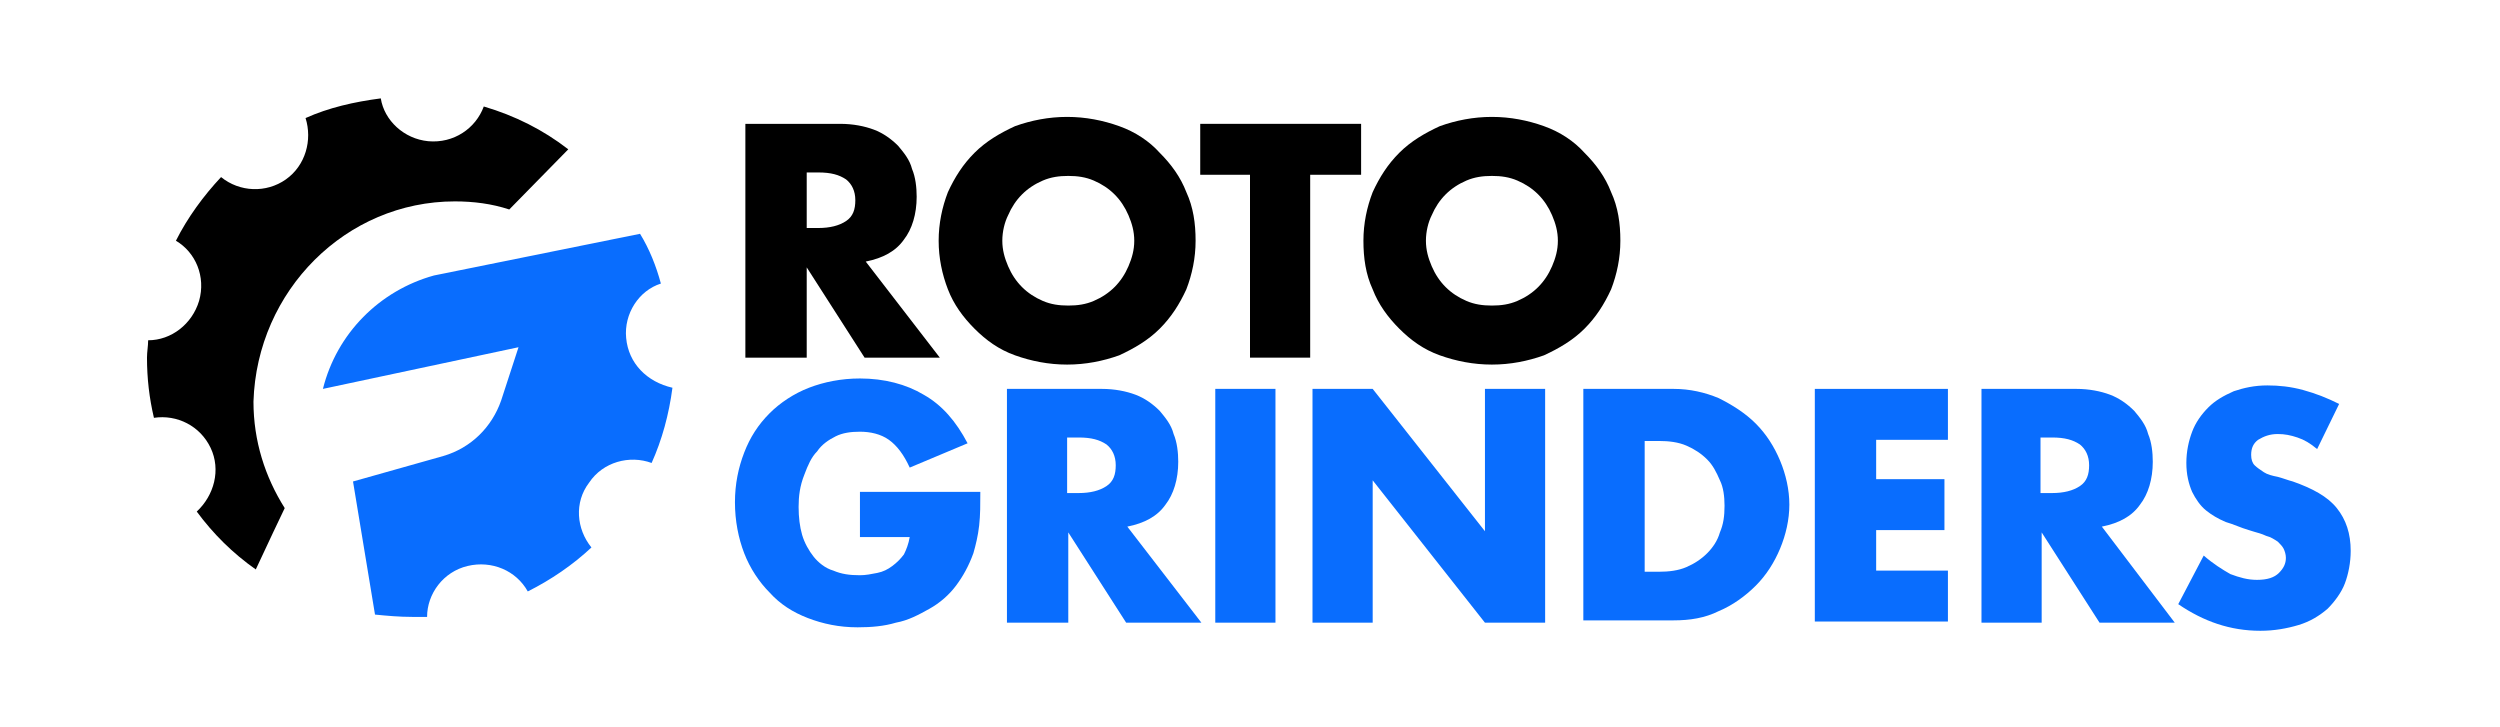
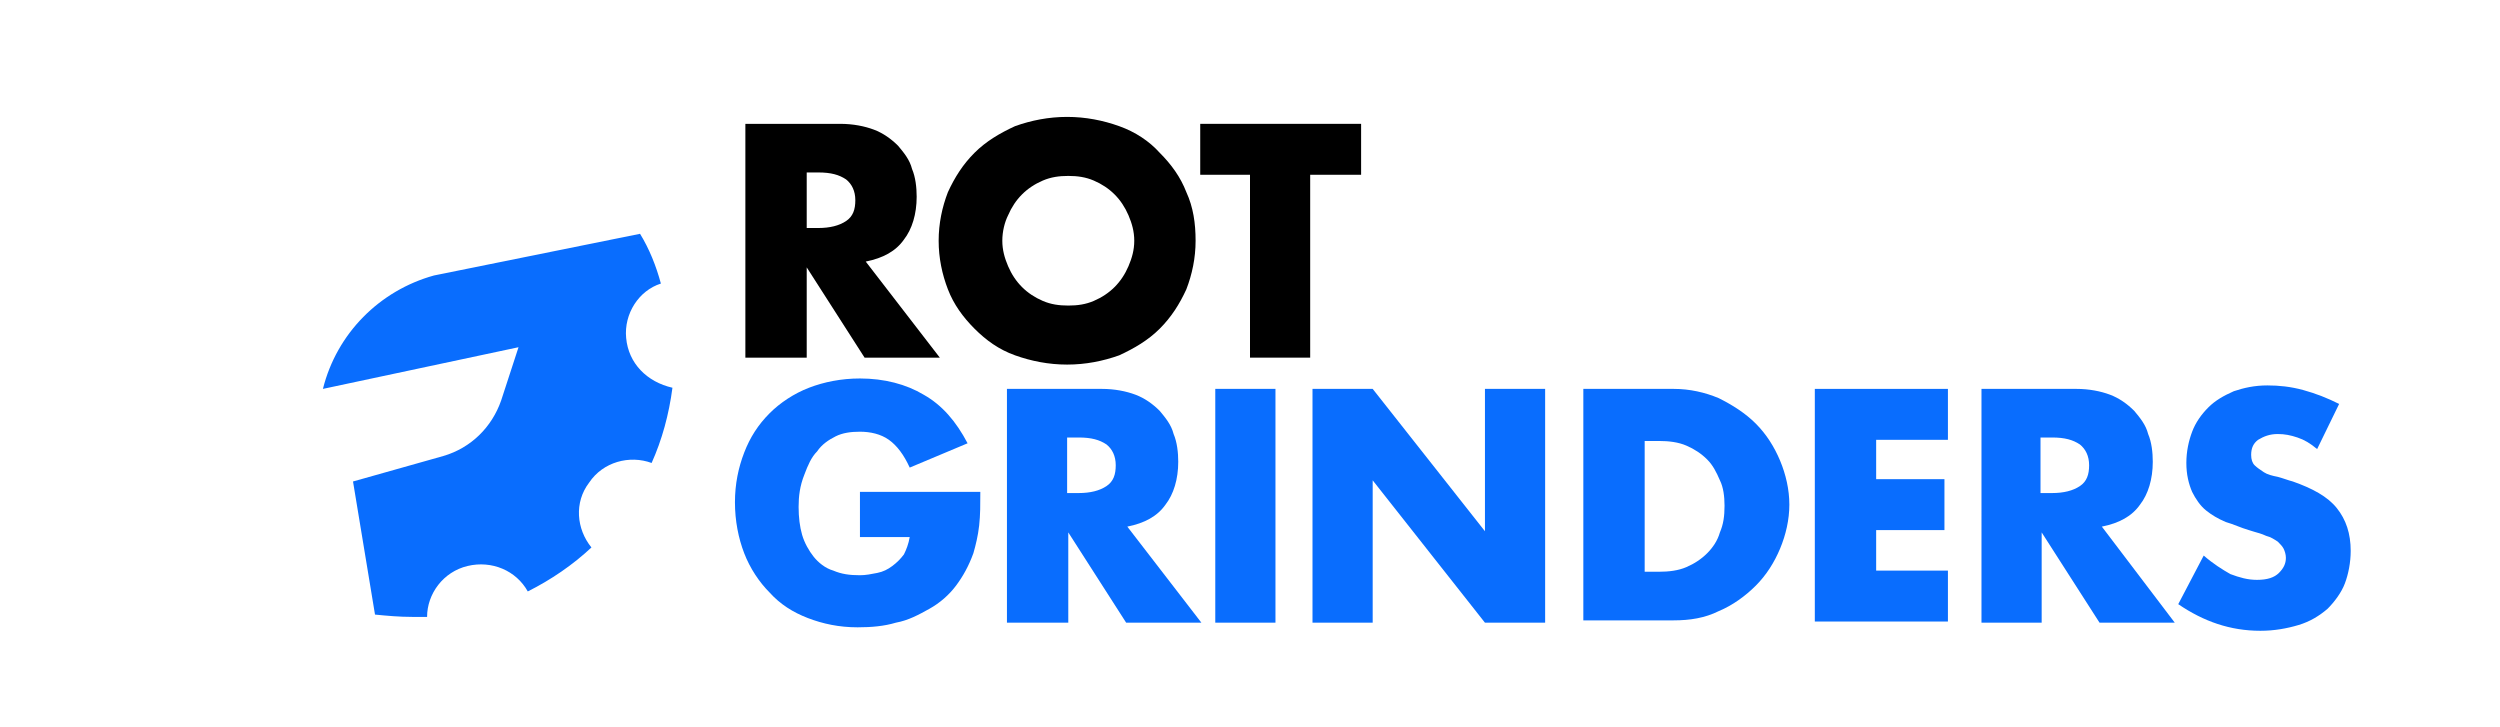
<svg xmlns="http://www.w3.org/2000/svg" version="1.1" id="Layer_1" x="0px" y="0px" viewBox="0 0 216 62.8" style="enable-background:new 0 0 216 62.8;" xml:space="preserve">
  <style type="text/css">
	.st0{fill-rule:evenodd;clip-rule:evenodd;}
	.stx{fill:#f98c13;}
    .st1{fill:#096DFE;}
    .st2{fill:#000;}
</style>
  <g>
-     <path class="st2" d="M39.3,17.4c1.6,0,3.2,0.2,4.7,0.7l5.1-5.2c-2.2-1.7-4.6-2.9-7.3-3.7c-0.7,1.9-2.6,3.2-4.8,3c-2.1-0.2-3.8-1.8-4.1-3.7   c-2.3,0.3-4.5,0.8-6.5,1.7c0.6,1.9,0,4.1-1.7,5.3c-1.7,1.2-4,1.1-5.6-0.2c-1.5,1.6-2.9,3.5-3.9,5.5c1.7,1,2.6,3.1,2,5.2   c-0.6,2-2.4,3.4-4.4,3.4c0,0.5-0.1,1-0.1,1.5c0,1.8,0.2,3.5,0.6,5.2c2-0.3,4,0.7,4.9,2.6c0.9,1.9,0.3,4.1-1.2,5.5   c1.4,1.9,3.1,3.6,5.1,5l1.5-3.2l1-2.1c-1.7-2.7-2.7-5.8-2.7-9.2C22.2,25.1,29.9,17.4,39.3,17.4z" />
    <g>
      <path class="st2" d="M81.2,30.9h-6.5l-5-7.8v7.8h-5.3V10.7h8.2c1.1,0,2.1,0.2,2.9,0.5c0.8,0.3,1.5,0.8,2.1,1.4c0.5,0.6,1,1.2,1.2,2    c0.3,0.7,0.4,1.6,0.4,2.4c0,1.5-0.4,2.8-1.1,3.7c-0.7,1-1.8,1.6-3.3,1.9L81.2,30.9z M69.7,19.7h1c1,0,1.8-0.2,2.4-0.6    c0.6-0.4,0.8-1,0.8-1.8c0-0.8-0.3-1.4-0.8-1.8c-0.6-0.4-1.3-0.6-2.4-0.6h-1V19.7z" />
      <path class="st2" d="M81.1,20.8c0-1.5,0.3-2.9,0.8-4.2c0.6-1.3,1.3-2.4,2.3-3.4c1-1,2.2-1.7,3.5-2.3c1.4-0.5,2.9-0.8,4.5-0.8    c1.6,0,3.1,0.3,4.5,0.8c1.4,0.5,2.6,1.3,3.5,2.3c1,1,1.8,2.1,2.3,3.4c0.6,1.3,0.8,2.7,0.8,4.2c0,1.5-0.3,2.9-0.8,4.2    c-0.6,1.3-1.3,2.4-2.3,3.4c-1,1-2.2,1.7-3.5,2.3c-1.4,0.5-2.9,0.8-4.5,0.8c-1.6,0-3.1-0.3-4.5-0.8c-1.4-0.5-2.5-1.3-3.5-2.3    c-1-1-1.8-2.1-2.3-3.4C81.4,23.7,81.1,22.3,81.1,20.8z M86.6,20.8c0,0.8,0.2,1.5,0.5,2.2c0.3,0.7,0.7,1.3,1.2,1.8    c0.5,0.5,1.1,0.9,1.8,1.2c0.7,0.3,1.4,0.4,2.2,0.4c0.8,0,1.5-0.1,2.2-0.4c0.7-0.3,1.3-0.7,1.8-1.2c0.5-0.5,0.9-1.1,1.2-1.8    c0.3-0.7,0.5-1.4,0.5-2.2c0-0.8-0.2-1.5-0.5-2.2c-0.3-0.7-0.7-1.3-1.2-1.8c-0.5-0.5-1.1-0.9-1.8-1.2c-0.7-0.3-1.4-0.4-2.2-0.4    c-0.8,0-1.5,0.1-2.2,0.4c-0.7,0.3-1.3,0.7-1.8,1.2c-0.5,0.5-0.9,1.1-1.2,1.8C86.8,19.2,86.6,20,86.6,20.8z" />
      <path class="st2" d="M113.2,15.1v15.8H108V15.1h-4.3v-4.4h13.9v4.4H113.2z" />
-       <path class="st2" d="M117.8,20.8c0-1.5,0.3-2.9,0.8-4.2c0.6-1.3,1.3-2.4,2.3-3.4c1-1,2.2-1.7,3.5-2.3c1.4-0.5,2.9-0.8,4.5-0.8    c1.6,0,3.1,0.3,4.5,0.8c1.4,0.5,2.6,1.3,3.5,2.3c1,1,1.8,2.1,2.3,3.4c0.6,1.3,0.8,2.7,0.8,4.2c0,1.5-0.3,2.9-0.8,4.2    c-0.6,1.3-1.3,2.4-2.3,3.4c-1,1-2.2,1.7-3.5,2.3c-1.4,0.5-2.9,0.8-4.5,0.8c-1.6,0-3.1-0.3-4.5-0.8c-1.4-0.5-2.5-1.3-3.5-2.3    c-1-1-1.8-2.1-2.3-3.4C118,23.7,117.8,22.3,117.8,20.8z M123.2,20.8c0,0.8,0.2,1.5,0.5,2.2c0.3,0.7,0.7,1.3,1.2,1.8    c0.5,0.5,1.1,0.9,1.8,1.2c0.7,0.3,1.4,0.4,2.2,0.4c0.8,0,1.5-0.1,2.2-0.4c0.7-0.3,1.3-0.7,1.8-1.2c0.5-0.5,0.9-1.1,1.2-1.8    c0.3-0.7,0.5-1.4,0.5-2.2c0-0.8-0.2-1.5-0.5-2.2c-0.3-0.7-0.7-1.3-1.2-1.8c-0.5-0.5-1.1-0.9-1.8-1.2c-0.7-0.3-1.4-0.4-2.2-0.4    c-0.8,0-1.5,0.1-2.2,0.4c-0.7,0.3-1.3,0.7-1.8,1.2c-0.5,0.5-0.9,1.1-1.2,1.8C123.4,19.2,123.2,20,123.2,20.8z" />
    </g>
    <path class="st0" d="M24,16.9" />
    <path class="st1" d="M54.1,29.2c-0.2-2.1,1.1-4.1,3-4.7c-0.4-1.5-1-3-1.8-4.3l-17.8,3.6c-4.7,1.3-8.4,5-9.6,9.8L44.8,30l-1.5,4.6   c-0.8,2.3-2.6,4.1-5,4.8l-7.8,2.2l1.9,11.5c1,0.1,2.1,0.2,3.2,0.2c0.4,0,0.9,0,1.3,0c0-2,1.4-3.9,3.5-4.4c2.1-0.5,4.2,0.4,5.2,2.2   c2-1,3.9-2.3,5.5-3.8c-1.3-1.6-1.5-3.9-0.2-5.6c1.2-1.8,3.5-2.4,5.4-1.7c0.9-2,1.5-4.2,1.8-6.5C55.9,33,54.3,31.4,54.1,29.2z" />
    <path class="st1" d="M74.3,42.5h10.4c0,1.1,0,2-0.1,2.9c-0.1,0.9-0.3,1.7-0.5,2.4c-0.4,1.1-0.9,2-1.5,2.8c-0.6,0.8-1.4,1.5-2.3,2   c-0.9,0.5-1.8,1-2.9,1.2c-1,0.3-2.1,0.4-3.3,0.4c-1.6,0-3-0.3-4.3-0.8c-1.3-0.5-2.4-1.2-3.3-2.2c-0.9-0.9-1.7-2.1-2.2-3.4   c-0.5-1.3-0.8-2.8-0.8-4.4c0-1.6,0.3-3,0.8-4.3c0.5-1.3,1.2-2.4,2.2-3.4c0.9-0.9,2.1-1.7,3.4-2.2c1.3-0.5,2.8-0.8,4.4-0.8   c2.1,0,4,0.5,5.5,1.4c1.6,0.9,2.8,2.3,3.8,4.2l-5,2.1c-0.5-1.1-1.1-1.9-1.8-2.4c-0.7-0.5-1.6-0.7-2.5-0.7c-0.8,0-1.5,0.1-2.1,0.4   c-0.6,0.3-1.2,0.7-1.6,1.3c-0.5,0.5-0.8,1.2-1.1,2C69.1,42,69,42.9,69,43.8c0,0.9,0.1,1.7,0.3,2.4c0.2,0.7,0.6,1.4,1,1.9   c0.4,0.5,1,1,1.7,1.2c0.7,0.3,1.4,0.4,2.3,0.4c0.5,0,1-0.1,1.5-0.2c0.5-0.1,0.9-0.3,1.3-0.6c0.4-0.3,0.7-0.6,1-1   c0.2-0.4,0.4-0.9,0.5-1.5h-4.3V42.5z" />
    <path class="st1" d="M103.8,53.8h-6.5l-5-7.8v7.8H87V33.6h8.2c1.1,0,2.1,0.2,2.9,0.5c0.8,0.3,1.5,0.8,2.1,1.4c0.5,0.6,1,1.2,1.2,2   c0.3,0.7,0.4,1.6,0.4,2.4c0,1.5-0.4,2.8-1.1,3.7c-0.7,1-1.8,1.6-3.3,1.9L103.8,53.8z M92.2,42.6h1c1,0,1.8-0.2,2.4-0.6   c0.6-0.4,0.8-1,0.8-1.8c0-0.8-0.3-1.4-0.8-1.8c-0.6-0.4-1.3-0.6-2.4-0.6h-1V42.6z" />
    <path class="st1" d="M110.2,33.6v20.2H105V33.6H110.2z" />
    <path class="st1" d="M113.4,53.8V33.6h5.2l9.7,12.3V33.6h5.2v20.2h-5.2l-9.7-12.3v12.3H113.4z" />
    <path class="st1" d="M136.8,33.6h7.8c1.4,0,2.7,0.3,3.9,0.8c1.2,0.6,2.3,1.3,3.2,2.2c0.9,0.9,1.6,2,2.1,3.2   c0.5,1.2,0.8,2.5,0.8,3.8c0,1.3-0.3,2.6-0.8,3.8c-0.5,1.2-1.2,2.3-2.1,3.2c-0.9,0.9-2,1.7-3.2,2.2c-1.2,0.6-2.5,0.8-3.9,0.8h-7.8   V33.6z M142.1,49.4h1.2c0.9,0,1.7-0.1,2.4-0.4c0.7-0.3,1.3-0.7,1.8-1.2c0.5-0.5,0.9-1.1,1.1-1.8c0.3-0.7,0.4-1.4,0.4-2.3   c0-0.8-0.1-1.6-0.4-2.2c-0.3-0.7-0.6-1.3-1.1-1.8c-0.5-0.5-1.1-0.9-1.8-1.2c-0.7-0.3-1.5-0.4-2.4-0.4h-1.2V49.4z" />
    <path class="st1" d="M168.3,38h-6.2v3.4h5.9v4.4h-5.9v3.5h6.2v4.4h-11.5V33.6h11.5V38z" />
    <path class="st1" d="M187.9,53.8h-6.5l-5-7.8v7.8h-5.2V33.6h8.2c1.1,0,2.1,0.2,2.9,0.5c0.8,0.3,1.5,0.8,2.1,1.4   c0.5,0.6,1,1.2,1.2,2c0.3,0.7,0.4,1.6,0.4,2.4c0,1.5-0.4,2.8-1.1,3.7c-0.7,1-1.8,1.6-3.3,1.9L187.9,53.8z M176.3,42.6h1   c1,0,1.8-0.2,2.4-0.6c0.6-0.4,0.8-1,0.8-1.8c0-0.8-0.3-1.4-0.8-1.8c-0.6-0.4-1.3-0.6-2.4-0.6h-1V42.6z" />
    <path class="st1" d="M200.2,38.8c-0.6-0.5-1.1-0.8-1.7-1c-0.6-0.2-1.1-0.3-1.7-0.3c-0.7,0-1.2,0.2-1.7,0.5   c-0.4,0.3-0.6,0.7-0.6,1.3c0,0.4,0.1,0.7,0.3,0.9c0.2,0.2,0.5,0.4,0.8,0.6c0.3,0.2,0.7,0.3,1.2,0.4c0.4,0.1,0.9,0.3,1.3,0.4   c1.7,0.6,3,1.3,3.8,2.3c0.8,1,1.2,2.2,1.2,3.7c0,1-0.2,2-0.5,2.8c-0.3,0.8-0.9,1.6-1.5,2.2c-0.7,0.6-1.5,1.1-2.5,1.4   c-1,0.3-2.1,0.5-3.3,0.5c-2.6,0-4.9-0.8-7.1-2.3l2.2-4.2c0.8,0.7,1.6,1.2,2.3,1.6c0.8,0.3,1.5,0.5,2.3,0.5c0.9,0,1.5-0.2,1.9-0.6   c0.4-0.4,0.6-0.8,0.6-1.3c0-0.3-0.1-0.6-0.2-0.8c-0.1-0.2-0.3-0.4-0.5-0.6c-0.3-0.2-0.6-0.4-1-0.5c-0.4-0.2-0.9-0.3-1.5-0.5   c-0.7-0.2-1.3-0.5-2-0.7c-0.7-0.3-1.2-0.6-1.7-1c-0.5-0.4-0.9-1-1.2-1.6c-0.3-0.7-0.5-1.5-0.5-2.5c0-1,0.2-1.9,0.5-2.7   c0.3-0.8,0.8-1.5,1.4-2.1c0.6-0.6,1.3-1,2.2-1.4c0.9-0.3,1.8-0.5,2.9-0.5c1,0,2,0.1,3.1,0.4c1.1,0.3,2.1,0.7,3.1,1.2L200.2,38.8z" />
  </g>
</svg>